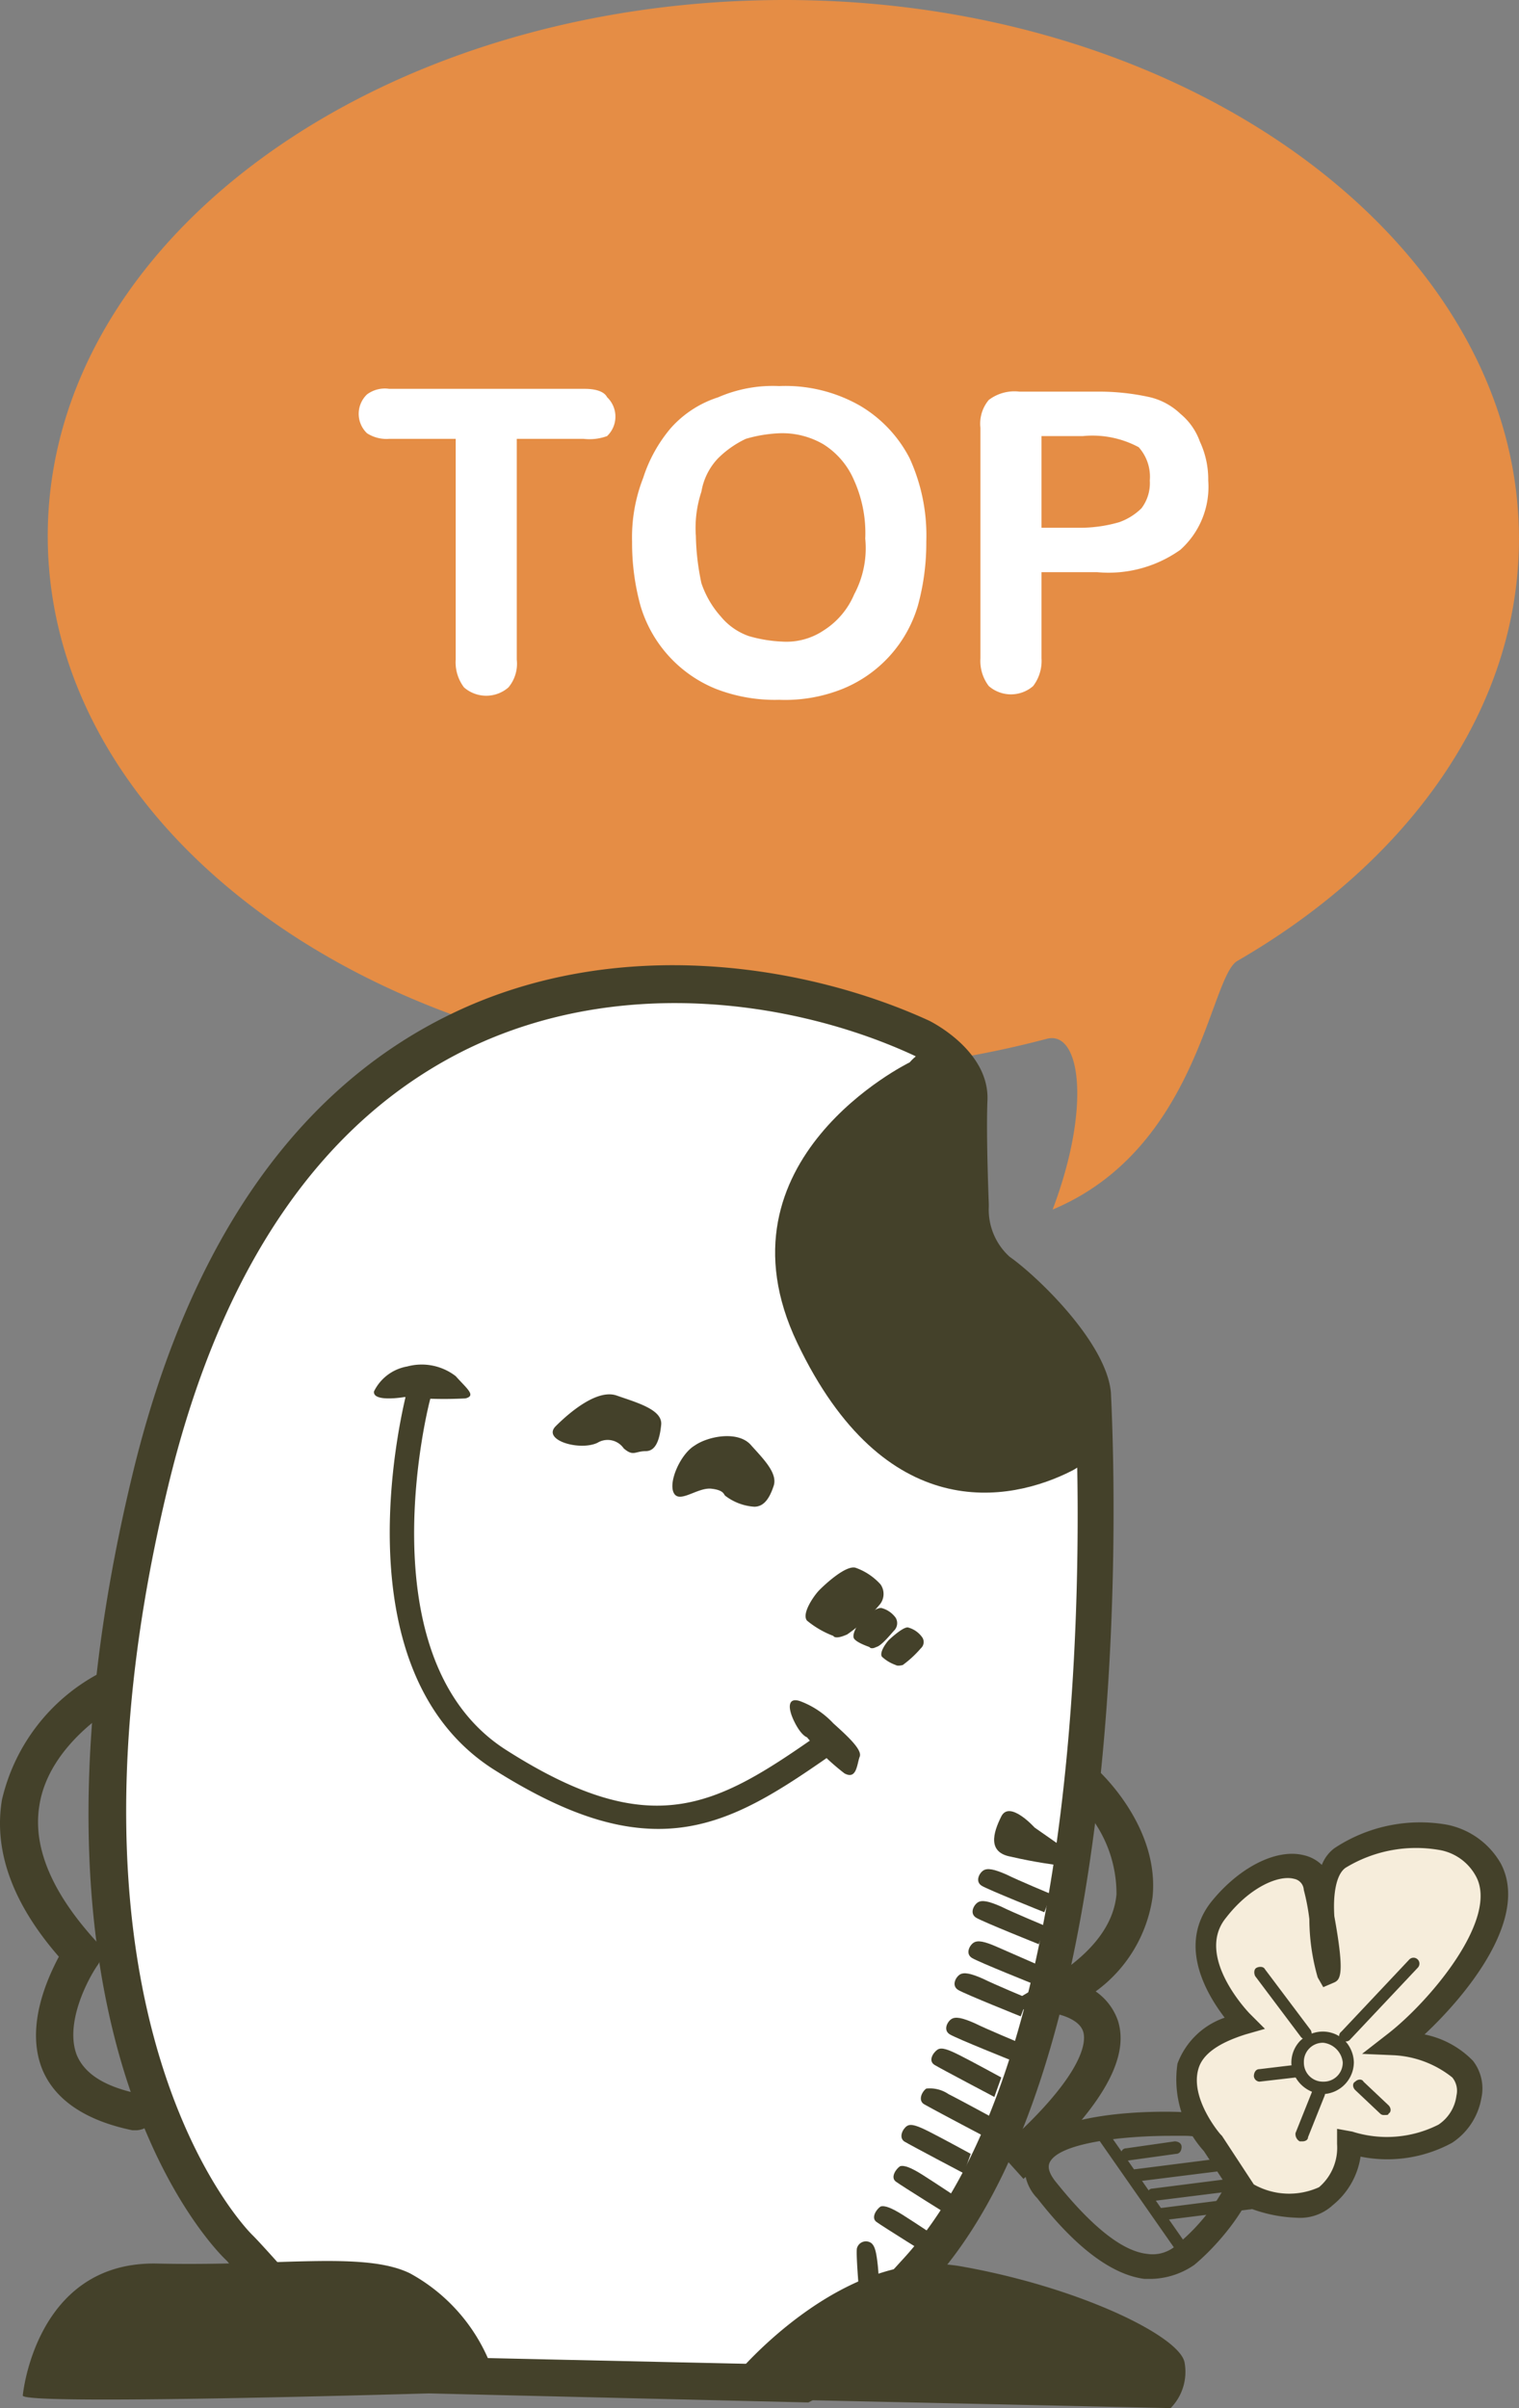
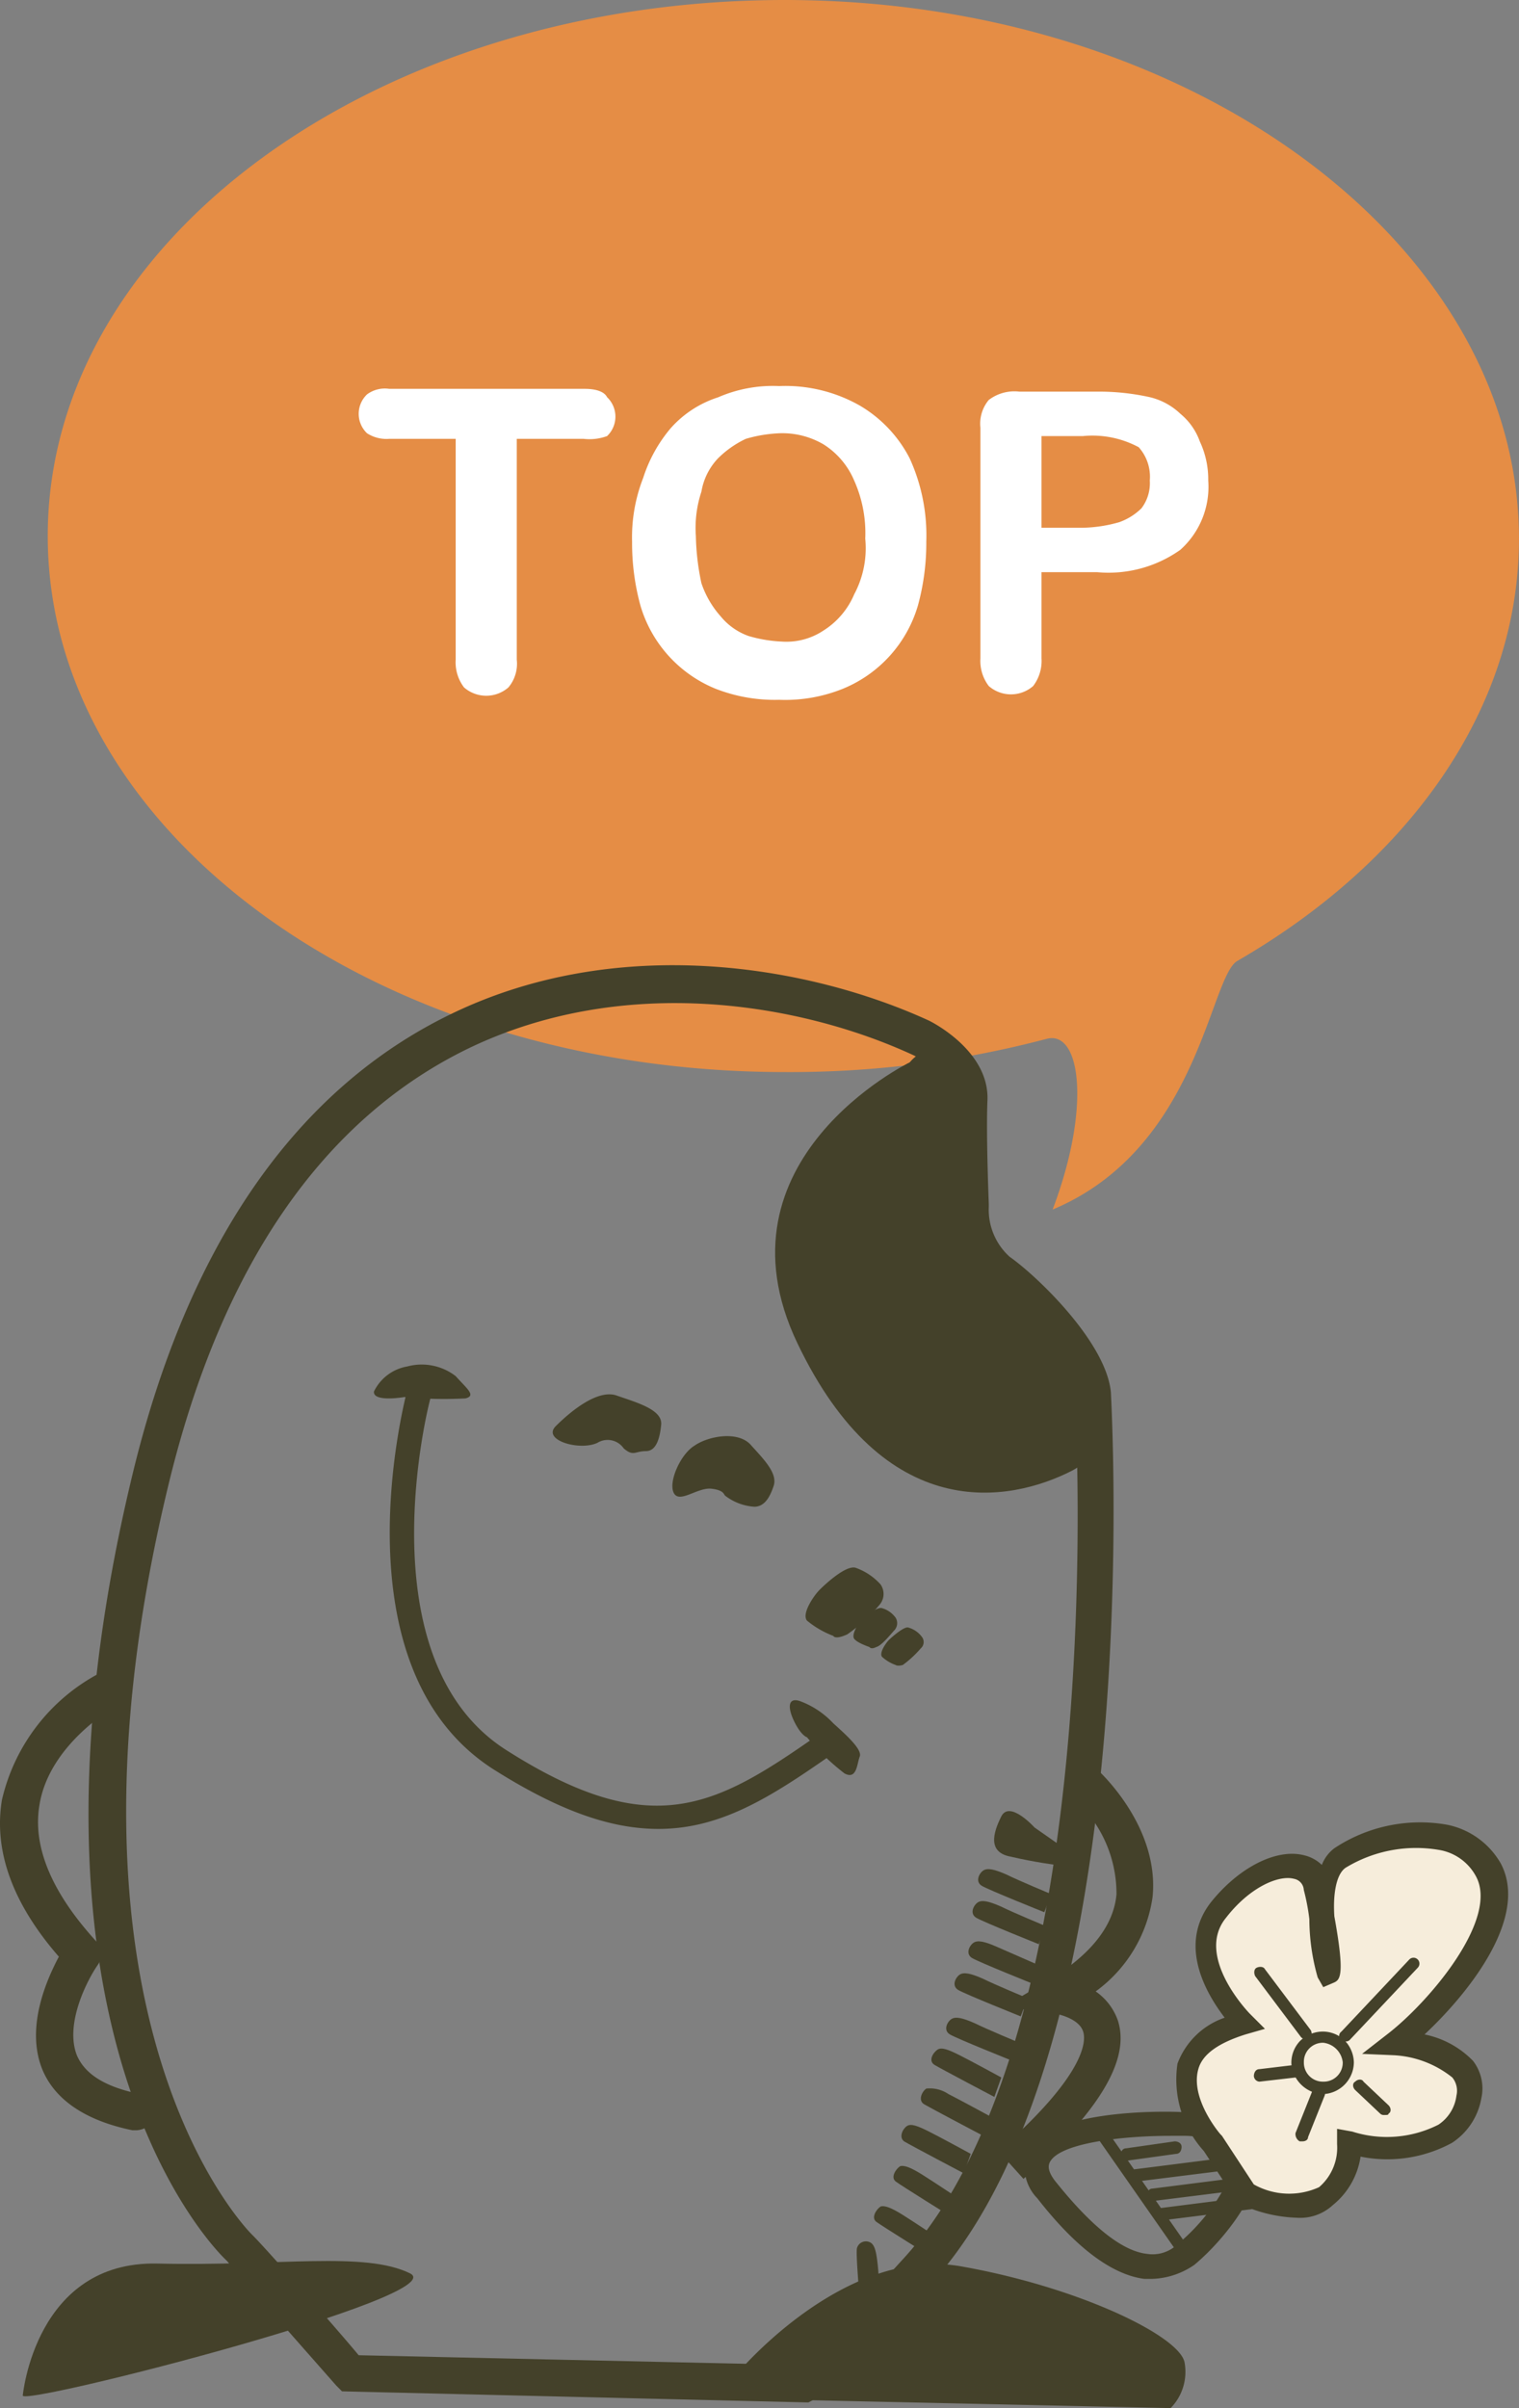
<svg xmlns="http://www.w3.org/2000/svg" width="59.558" height="94.364" viewBox="0 0 59.558 94.364">
  <rect x="0" y="0" width="59.558" height="94.364" fill="#808080" stroke="none" />
  <g id="イラスト2-2" transform="translate(-18.559 -6.8)">
    <path id="パス_267" data-name="パス 267" d="M79.685,27.915c0,6.694-4.354,12.68-11.047,16.544-1.088.653-1.524,7.347-7.238,9.741,1.524-4.027,1.088-7.02-.218-6.694A39.455,39.455,0,0,1,50.9,48.812c-16,0-28.9-9.415-28.9-21.006S34.9,6.8,50.9,6.8,79.685,16.432,79.685,27.915Z" transform="translate(-1.569 0)" fill="#e58d45" />
    <g id="グループ_10" data-name="グループ 10" transform="translate(32.621 21.929)">
      <path id="パス_268" data-name="パス 268" d="M53.216,36.759H50.6v8.653a1.445,1.445,0,0,1-.327,1.088,1.324,1.324,0,0,1-1.741,0,1.625,1.625,0,0,1-.327-1.088V36.759H45.6a1.406,1.406,0,0,1-.871-.218,1.052,1.052,0,0,1,0-1.524A1.173,1.173,0,0,1,45.6,34.8H53.27c.435,0,.762.109.871.327a1.052,1.052,0,0,1,0,1.524A2.007,2.007,0,0,1,53.216,36.759Z" transform="translate(-44.4 -34.691)" fill="#fff" />
      <path id="パス_269" data-name="パス 269" d="M69.868,34.6a5.906,5.906,0,0,1,3.156.762,5.1,5.1,0,0,1,1.959,2.068,7.269,7.269,0,0,1,.653,3.265,9.278,9.278,0,0,1-.327,2.5,5.06,5.06,0,0,1-2.939,3.265,6.049,6.049,0,0,1-2.5.435,6.386,6.386,0,0,1-2.5-.435A5.06,5.06,0,0,1,64.427,43.2a9.277,9.277,0,0,1-.327-2.5,6.386,6.386,0,0,1,.435-2.5,5.707,5.707,0,0,1,1.088-1.959,4.2,4.2,0,0,1,1.85-1.2A5.385,5.385,0,0,1,69.868,34.6Zm3.374,5.986a5.048,5.048,0,0,0-.435-2.286,3.1,3.1,0,0,0-1.2-1.415,3.194,3.194,0,0,0-1.741-.435,5.463,5.463,0,0,0-1.306.218,3.909,3.909,0,0,0-1.088.762,2.483,2.483,0,0,0-.653,1.306,4.511,4.511,0,0,0-.218,1.741,9.586,9.586,0,0,0,.218,1.85,3.764,3.764,0,0,0,.762,1.306,2.488,2.488,0,0,0,1.088.762,5.463,5.463,0,0,0,1.306.218,2.623,2.623,0,0,0,1.633-.435,3.1,3.1,0,0,0,1.2-1.415A3.835,3.835,0,0,0,73.243,40.586Z" transform="translate(-53.379 -34.6)" fill="#fff" />
      <path id="パス_270" data-name="パス 270" d="M93.771,42.075H91.594v3.374a1.625,1.625,0,0,1-.327,1.088,1.324,1.324,0,0,1-1.741,0,1.625,1.625,0,0,1-.327-1.088V36.415a1.445,1.445,0,0,1,.327-1.088,1.659,1.659,0,0,1,1.2-.327h3.048a9.184,9.184,0,0,1,2.068.218,2.6,2.6,0,0,1,1.2.653,2.488,2.488,0,0,1,.762,1.088,3.476,3.476,0,0,1,.327,1.524A3.309,3.309,0,0,1,97.036,41.2,4.865,4.865,0,0,1,93.771,42.075Zm-.544-5.333H91.594v3.592h1.633a5.514,5.514,0,0,0,1.415-.218,2.37,2.37,0,0,0,.871-.544,1.625,1.625,0,0,0,.327-1.088,1.735,1.735,0,0,0-.435-1.306A3.835,3.835,0,0,0,93.227,36.741Z" transform="translate(-64.82 -34.782)" fill="#fff" />
    </g>
-     <path id="パス_271" data-name="パス 271" d="M37.538,81.023S26.545,91.744,26.6,106.982s3.592,19.591,7.238,21.877a21.838,21.838,0,0,0,10.775,3.211c3.755.272,8.762.381,10.394-1.088,1.687-1.469,9.2-8.109,9.415-24s1.8-10.775.707-11.809-5.224-8.762-5.5-11.319.163-4.3-3.973-5.115c-4.19-.816-5.714-1.9-8.816-1.36C43.742,77.867,38.3,80.207,37.538,81.023Z" transform="translate(-3.665 -32.103)" fill="#fff" />
    <path id="パス_272" data-name="パス 272" d="M53.161,132.625l-18.285-.435-.218-.218s-3.7-4.19-4.3-4.9c-.653-.6-8.925-9.143-3.7-30.8,2.177-9.034,6.422-15.129,12.517-18.067,6.53-3.156,13.986-1.9,18.72.272.109.054,2.394,1.2,2.286,3.156-.054,1.415.054,3.973.054,4.027v.109a2.49,2.49,0,0,0,.816,1.959c1.088.762,3.809,3.374,3.973,5.333,0,.272,1.524,25.686-7.129,34.992-3.537,3.809-4.408,4.408-4.626,4.517Zm-17.632-1.85,17.2.381a56.92,56.92,0,0,0,4.081-4.081c8.326-8.925,6.8-33.686,6.8-33.9-.109-1.143-2.122-3.428-3.374-4.3a3.916,3.916,0,0,1-1.415-3.156c0-.272-.109-2.667-.054-4.081.054-.816-1.034-1.578-1.469-1.8-4.462-2.068-11.374-3.211-17.469-.272-5.714,2.775-9.687,8.544-11.755,17.088-5.115,21.115,3.211,29.332,3.265,29.387l.054.054C31.937,126.639,34.767,129.85,35.529,130.775Z" transform="translate(-2.907 -31.679)" fill="#44412a" />
    <path id="パス_273" data-name="パス 273" d="M79.681,82.961s-7.836,3.809-4.408,10.993,8.326,6.258,10.775,5.007-.218-5.714-.218-5.714-4.136-2.721-4.136-5.5S81.1,81.328,79.681,82.961Z" transform="translate(-25.455 -34.529)" fill="#44412a" />
    <path id="パス_274" data-name="パス 274" d="M46.7,106.348s-1.252.218-1.2-.218a1.791,1.791,0,0,1,1.306-.98,2.181,2.181,0,0,1,1.9.381c.435.49.816.762.381.871A15.836,15.836,0,0,1,46.7,106.348Z" transform="translate(-12.278 -44.802)" fill="#44412a" />
    <path id="パス_275" data-name="パス 275" d="M61.167,109.327a.766.766,0,0,0-1.034-.218c-.707.327-2.177-.109-1.633-.653s1.633-1.469,2.394-1.2,1.8.544,1.741,1.143-.218,1.034-.6,1.034C61.6,109.436,61.548,109.653,61.167,109.327Z" transform="translate(-18.152 -45.767)" fill="#44412a" />
    <path id="パス_276" data-name="パス 276" d="M69.069,112.548c-.054-.054-.054-.218-.544-.272-.544-.054-1.252.6-1.469.163s.272-1.524.816-1.85c.544-.381,1.741-.6,2.231,0,.49.544,1.034,1.088.871,1.578s-.381.816-.762.816A2.1,2.1,0,0,1,69.069,112.548Z" transform="translate(-22.081 -47.138)" fill="#44412a" />
    <path id="パス_277" data-name="パス 277" d="M77.688,122.358a3.633,3.633,0,0,1-1.034-.6c-.218-.272.272-.98.49-1.2s1.034-.98,1.415-.871a2.391,2.391,0,0,1,.98.653.653.653,0,0,1-.054.816,6.392,6.392,0,0,1-1.252,1.143C77.743,122.521,77.688,122.358,77.688,122.358Z" transform="translate(-26.455 -51.451)" fill="#44412a" />
    <path id="パス_278" data-name="パス 278" d="M80.677,124.12s-.49-.163-.6-.327.163-.6.272-.707.6-.544.816-.49a1,1,0,0,1,.544.381.414.414,0,0,1-.054.49c-.109.109-.49.6-.707.653C80.732,124.229,80.677,124.12,80.677,124.12Z" transform="translate(-28.03 -52.778)" fill="#44412a" />
    <path id="パス_279" data-name="パス 279" d="M82.623,125.465a1.545,1.545,0,0,1-.544-.327c-.109-.163.163-.544.272-.653s.6-.544.762-.49a1,1,0,0,1,.544.381.329.329,0,0,1-.054.435,4.183,4.183,0,0,1-.707.653C82.677,125.52,82.623,125.465,82.623,125.465Z" transform="translate(-28.941 -53.416)" fill="#44412a" />
    <path id="パス_280" data-name="パス 280" d="M57.175,123.795c-1.8,0-3.809-.653-6.476-2.34-6.2-3.973-3.483-14.421-3.374-14.857a.482.482,0,0,1,.925.272c-.054.109-2.667,10.231,2.939,13.823,5.714,3.646,8.217,2.231,12.19-.544a.468.468,0,1,1,.544.762C61.583,122.543,59.624,123.795,57.175,123.795Z" transform="translate(-12.799 -45.324)" fill="#44412a" />
    <path id="パス_281" data-name="パス 281" d="M76.137,130.686s-.218-.054-.49-.6-.272-.98.218-.816a3.408,3.408,0,0,1,1.306.871c.544.49,1.143,1.034,1.034,1.306s-.109.925-.6.653A9.3,9.3,0,0,1,76.137,130.686Z" transform="translate(-25.938 -55.807)" fill="#44412a" />
    <path id="パス_282" data-name="パス 282" d="M23.914,145.141h-.163c-1.85-.381-3.048-1.2-3.537-2.394-.653-1.633.163-3.483.653-4.408-1.85-2.122-2.558-4.19-2.231-6.149a7.53,7.53,0,0,1,3.809-4.952.719.719,0,0,1,.707,1.252h0s-2.667,1.469-3.048,3.918c-.272,1.633.49,3.428,2.231,5.333a.74.74,0,0,1,.054.925c-.381.544-1.306,2.286-.816,3.537.327.762,1.143,1.252,2.5,1.524a.754.754,0,0,1,.6.871A.877.877,0,0,1,23.914,145.141Z" transform="translate(0 -54.861)" fill="#44412a" />
-     <path id="パス_283" data-name="パス 283" d="M20.2,174.886s.49-5.279,5.279-5.17,8.109-.49,9.9.381a7,7,0,0,1,3.483,4.626S20.145,175.321,20.2,174.886Z" transform="translate(-0.748 -74.212)" fill="#44412a" />
+     <path id="パス_283" data-name="パス 283" d="M20.2,174.886s.49-5.279,5.279-5.17,8.109-.49,9.9.381S20.145,175.321,20.2,174.886Z" transform="translate(-0.748 -74.212)" fill="#44412a" />
    <path id="パス_284" data-name="パス 284" d="M71.327,174.17s4.19-5.061,8.816-4.245,8.544,2.721,8.762,3.755a2.029,2.029,0,0,1-.544,1.8L71,175.1Z" transform="translate(-23.903 -74.312)" fill="#44412a" />
    <path id="パス_285" data-name="パス 285" d="M91.771,137.861s-.98-1.088-1.306-.435-.544,1.415.381,1.578c.925.218,1.8.327,1.8.327l.218-.707Z" transform="translate(-32.647 -59.444)" fill="#44412a" />
    <path id="パス_286" data-name="パス 286" d="M91.627,143.087s-2.177-.871-2.449-1.034-.109-.49.054-.6.435-.054.925.163c.435.218,1.741.762,1.741.762Z" transform="translate(-32.122 -61.351)" fill="#44412a" />
    <path id="パス_287" data-name="パス 287" d="M91.227,145.387s-2.177-.871-2.449-1.034-.109-.49.054-.6.435-.054.925.163c.435.218,1.741.762,1.741.762Z" transform="translate(-31.94 -62.399)" fill="#44412a" />
    <path id="パス_288" data-name="パス 288" d="M90.927,148.287s-2.177-.871-2.449-1.034-.109-.49.054-.6.435-.054.925.163,1.741.762,1.741.762Z" transform="translate(-31.803 -63.721)" fill="#44412a" />
    <path id="パス_289" data-name="パス 289" d="M89.927,150.587s-2.177-.871-2.449-1.034-.109-.49.054-.6.435-.054.925.163c.435.218,1.741.762,1.741.762Z" transform="translate(-31.347 -64.77)" fill="#44412a" />
    <path id="パス_290" data-name="パス 290" d="M89.327,153.787s-2.177-.871-2.449-1.034-.109-.49.054-.6.435-.054.925.163c.435.218,1.741.762,1.741.762Z" transform="translate(-31.074 -66.228)" fill="#44412a" />
    <path id="パス_291" data-name="パス 291" d="M88.132,156.215s-2.068-1.088-2.34-1.252-.054-.49.109-.6.435,0,.871.218,1.633.871,1.633.871Z" transform="translate(-30.586 -67.241)" fill="#44412a" />
    <path id="パス_292" data-name="パス 292" d="M87.352,159.034s-2.068-1.088-2.34-1.252c-.218-.163-.054-.49.109-.6a1.3,1.3,0,0,1,.871.218c.435.218,1.633.871,1.633.871Z" transform="translate(-30.242 -68.536)" fill="#44412a" />
    <path id="パス_293" data-name="パス 293" d="M85.952,161.715s-2.068-1.088-2.34-1.252c-.218-.163-.054-.49.109-.6s.435,0,.871.218,1.633.871,1.633.871Z" transform="translate(-29.604 -69.748)" fill="#44412a" />
    <path id="パス_294" data-name="パス 294" d="M85.255,164.8s-2.014-1.252-2.231-1.415,0-.49.163-.6c.163-.054.435.054.871.327s1.578,1.034,1.578,1.034Z" transform="translate(-29.341 -71.094)" fill="#44412a" />
    <path id="パス_295" data-name="パス 295" d="M83.854,167.7s-2.014-1.252-2.231-1.415,0-.49.163-.6c.163-.054.435.054.871.327s1.578,1.034,1.578,1.034Z" transform="translate(-28.703 -72.416)" fill="#44412a" />
    <path id="パス_296" data-name="パス 296" d="M80.456,171.086s-.218-2.34-.163-2.612a.364.364,0,0,1,.544-.218c.163.109.218.381.272.871s.109,1.9.109,1.9Z" transform="translate(-28.135 -73.568)" fill="#44412a" />
    <path id="パス_297" data-name="パス 297" d="M91.48,150.3l-.98-1.088c3.483-3.048,3.428-4.354,3.32-4.68-.163-.544-1.088-.707-1.088-.707l-2.014-.272,1.741-1.034c1.633-.98,2.558-2.122,2.667-3.374a4.986,4.986,0,0,0-1.687-3.755l.98-1.088c.109.109,2.394,2.231,2.122,4.952a5.536,5.536,0,0,1-2.231,3.7,2.312,2.312,0,0,1,.871,1.143C95.67,145.619,94.473,147.633,91.48,150.3Z" transform="translate(-32.791 -58.115)" fill="#44412a" />
    <path id="パス_298" data-name="パス 298" d="M97.393,165.414h-.327c-1.252-.163-2.667-1.2-4.19-3.156a1.735,1.735,0,0,1-.381-1.85c.816-1.633,5.279-1.578,6.149-1.524a3.528,3.528,0,0,1,2.667,1.143c.925,1.361-1.034,3.809-2.286,4.843A3.079,3.079,0,0,1,97.393,165.414Zm.707-5.605c-1.85,0-4.354.272-4.735,1.034-.109.218,0,.49.272.816,1.36,1.687,2.558,2.667,3.537,2.775a1.4,1.4,0,0,0,1.2-.381c1.469-1.2,2.449-3.048,2.122-3.537a2.746,2.746,0,0,0-1.85-.707H98.1Z" transform="translate(-33.644 -69.311)" fill="#44412a" />
    <path id="パス_299" data-name="パス 299" d="M106.327,146.367s-2.5-2.5-.98-4.408,3.646-2.286,3.918-.871.49,3.265.49,3.265-.762-3.537.381-4.408,4.68-1.687,5.823.49-2.286,5.714-3.646,6.8c0,0,3.211.218,2.884,2.122s-2.558,2.231-4.68,1.8c0,0,.054,3.7-4.136,1.959l-1.306-2.014C105.129,151.047,102.136,147.618,106.327,146.367Z" transform="translate(-38.985 -60.277)" fill="#f6eddb" />
    <path id="パス_300" data-name="パス 300" d="M108,153.519a5.636,5.636,0,0,1-2.122-.49l-.163-.054-1.36-2.068a4.182,4.182,0,0,1-1.034-3.428,3.018,3.018,0,0,1,1.85-1.8c-.707-.925-1.85-2.83-.544-4.517,1.088-1.361,2.558-2.122,3.646-1.85a1.485,1.485,0,0,1,.707.381,1.486,1.486,0,0,1,.49-.653,6.088,6.088,0,0,1,4.408-.925A3.135,3.135,0,0,1,116,139.642c1.143,2.177-1.415,5.224-2.993,6.694a3.652,3.652,0,0,1,1.9,1.034,1.768,1.768,0,0,1,.327,1.469,2.63,2.63,0,0,1-1.143,1.741,5.311,5.311,0,0,1-3.592.544,3.016,3.016,0,0,1-1.088,1.9A1.885,1.885,0,0,1,108,153.519Zm-1.687-1.306a2.828,2.828,0,0,0,2.558.109,2.035,2.035,0,0,0,.707-1.687v-.6l.6.109a4.469,4.469,0,0,0,3.374-.272,1.609,1.609,0,0,0,.707-1.143.825.825,0,0,0-.163-.707,4,4,0,0,0-2.286-.871l-1.252-.054.98-.762c1.633-1.252,4.408-4.517,3.483-6.2a2.014,2.014,0,0,0-1.469-1.034,5.315,5.315,0,0,0-3.646.707c-.381.272-.49,1.088-.435,1.9.435,2.394.218,2.5-.054,2.612l-.381.163-.218-.381a8.378,8.378,0,0,1-.327-2.286,8.449,8.449,0,0,0-.218-1.143.467.467,0,0,0-.381-.435c-.6-.163-1.741.327-2.667,1.524-1.252,1.524.925,3.755.925,3.755l.6.6-.762.218c-1.034.327-1.687.762-1.85,1.36-.327,1.143.816,2.5.871,2.558l.054.054Z" transform="translate(-38.594 -59.811)" fill="#44412a" />
    <path id="パス_301" data-name="パス 301" d="M110.984,151.3a.413.413,0,0,1-.218-.109l-1.8-2.394c-.054-.109-.054-.272.054-.327s.272-.054.327.054l1.8,2.394c.054.109.054.272-.054.327A.19.19,0,0,1,110.984,151.3Z" transform="translate(-41.193 -64.557)" fill="#44412a" />
    <path id="パス_302" data-name="パス 302" d="M115.295,151.042a.2.2,0,0,1-.163-.054.2.2,0,0,1,0-.327l2.667-2.83a.231.231,0,0,1,.327.327l-2.667,2.83A.2.2,0,0,1,115.295,151.042Z" transform="translate(-43.981 -64.245)" fill="#44412a" />
    <path id="パス_303" data-name="パス 303" d="M117.274,157.938a.2.2,0,0,1-.163-.054l-.98-.925c-.109-.109-.109-.272,0-.327.109-.109.272-.109.327,0l.98.925c.109.109.109.272,0,.327C117.438,157.938,117.383,157.938,117.274,157.938Z" transform="translate(-44.437 -68.256)" fill="#44412a" />
    <path id="パス_304" data-name="パス 304" d="M112.172,159.222h-.109a.329.329,0,0,1-.163-.327l.653-1.633a.258.258,0,1,1,.49.163l-.653,1.633C112.39,159.168,112.281,159.222,112.172,159.222Z" transform="translate(-42.545 -68.507)" fill="#44412a" />
    <path id="パス_305" data-name="パス 305" d="M109.118,156.153a.234.234,0,0,1-.218-.218c0-.109.054-.272.218-.272l1.36-.163c.109,0,.272.054.272.218,0,.109-.054.272-.218.272l-1.415.163Z" transform="translate(-41.178 -67.778)" fill="#44412a" />
    <path id="パス_306" data-name="パス 306" d="M112.852,155.549a1.3,1.3,0,0,1-1.252-1.2,1.236,1.236,0,0,1,.327-.871,1.284,1.284,0,0,1,.871-.381h0a1.236,1.236,0,0,1,.871.327,1.284,1.284,0,0,1,.381.871,1.256,1.256,0,0,1-1.2,1.252Zm0-2.014h0a.744.744,0,0,0-.762.762.744.744,0,0,0,.762.762h0a.744.744,0,0,0,.762-.762A.867.867,0,0,0,112.852,153.535Z" transform="translate(-42.408 -66.684)" fill="#44412a" />
    <path id="パス_307" data-name="パス 307" d="M101.053,165.186a.413.413,0,0,1-.218-.109L97.57,160.4c-.054-.109-.054-.272.054-.327s.272-.054.327.054l3.265,4.68c.054.109.054.272-.054.327C101.162,165.186,101.107,165.186,101.053,165.186Z" transform="translate(-35.997 -69.845)" fill="#44412a" />
    <path id="パス_308" data-name="パス 308" d="M99.518,161.762a.234.234,0,0,1-.218-.218c0-.109.054-.272.218-.272l1.9-.272c.109,0,.272.054.272.218,0,.109-.054.272-.218.272l-1.959.272Z" transform="translate(-36.802 -70.285)" fill="#44412a" />
    <path id="パス_309" data-name="パス 309" d="M100.218,163.125a.234.234,0,0,1-.218-.218c0-.109.054-.272.218-.272l3.428-.435c.109,0,.272.054.272.218,0,.109-.054.272-.218.272l-3.483.435Z" transform="translate(-37.121 -70.832)" fill="#44412a" />
    <path id="パス_310" data-name="パス 310" d="M101.418,164.525a.234.234,0,0,1-.218-.218c0-.109.054-.272.218-.272l3.428-.435c.109,0,.272.054.272.218,0,.109-.054.272-.218.272l-3.483.435Z" transform="translate(-37.668 -71.47)" fill="#44412a" />
    <path id="パス_311" data-name="パス 311" d="M102.018,165.925a.234.234,0,0,1-.218-.218c0-.109.054-.272.218-.272l3.428-.435c.109,0,.272.054.272.218,0,.109-.054.272-.218.272l-3.483.435Z" transform="translate(-37.942 -72.108)" fill="#44412a" />
  </g>
</svg>